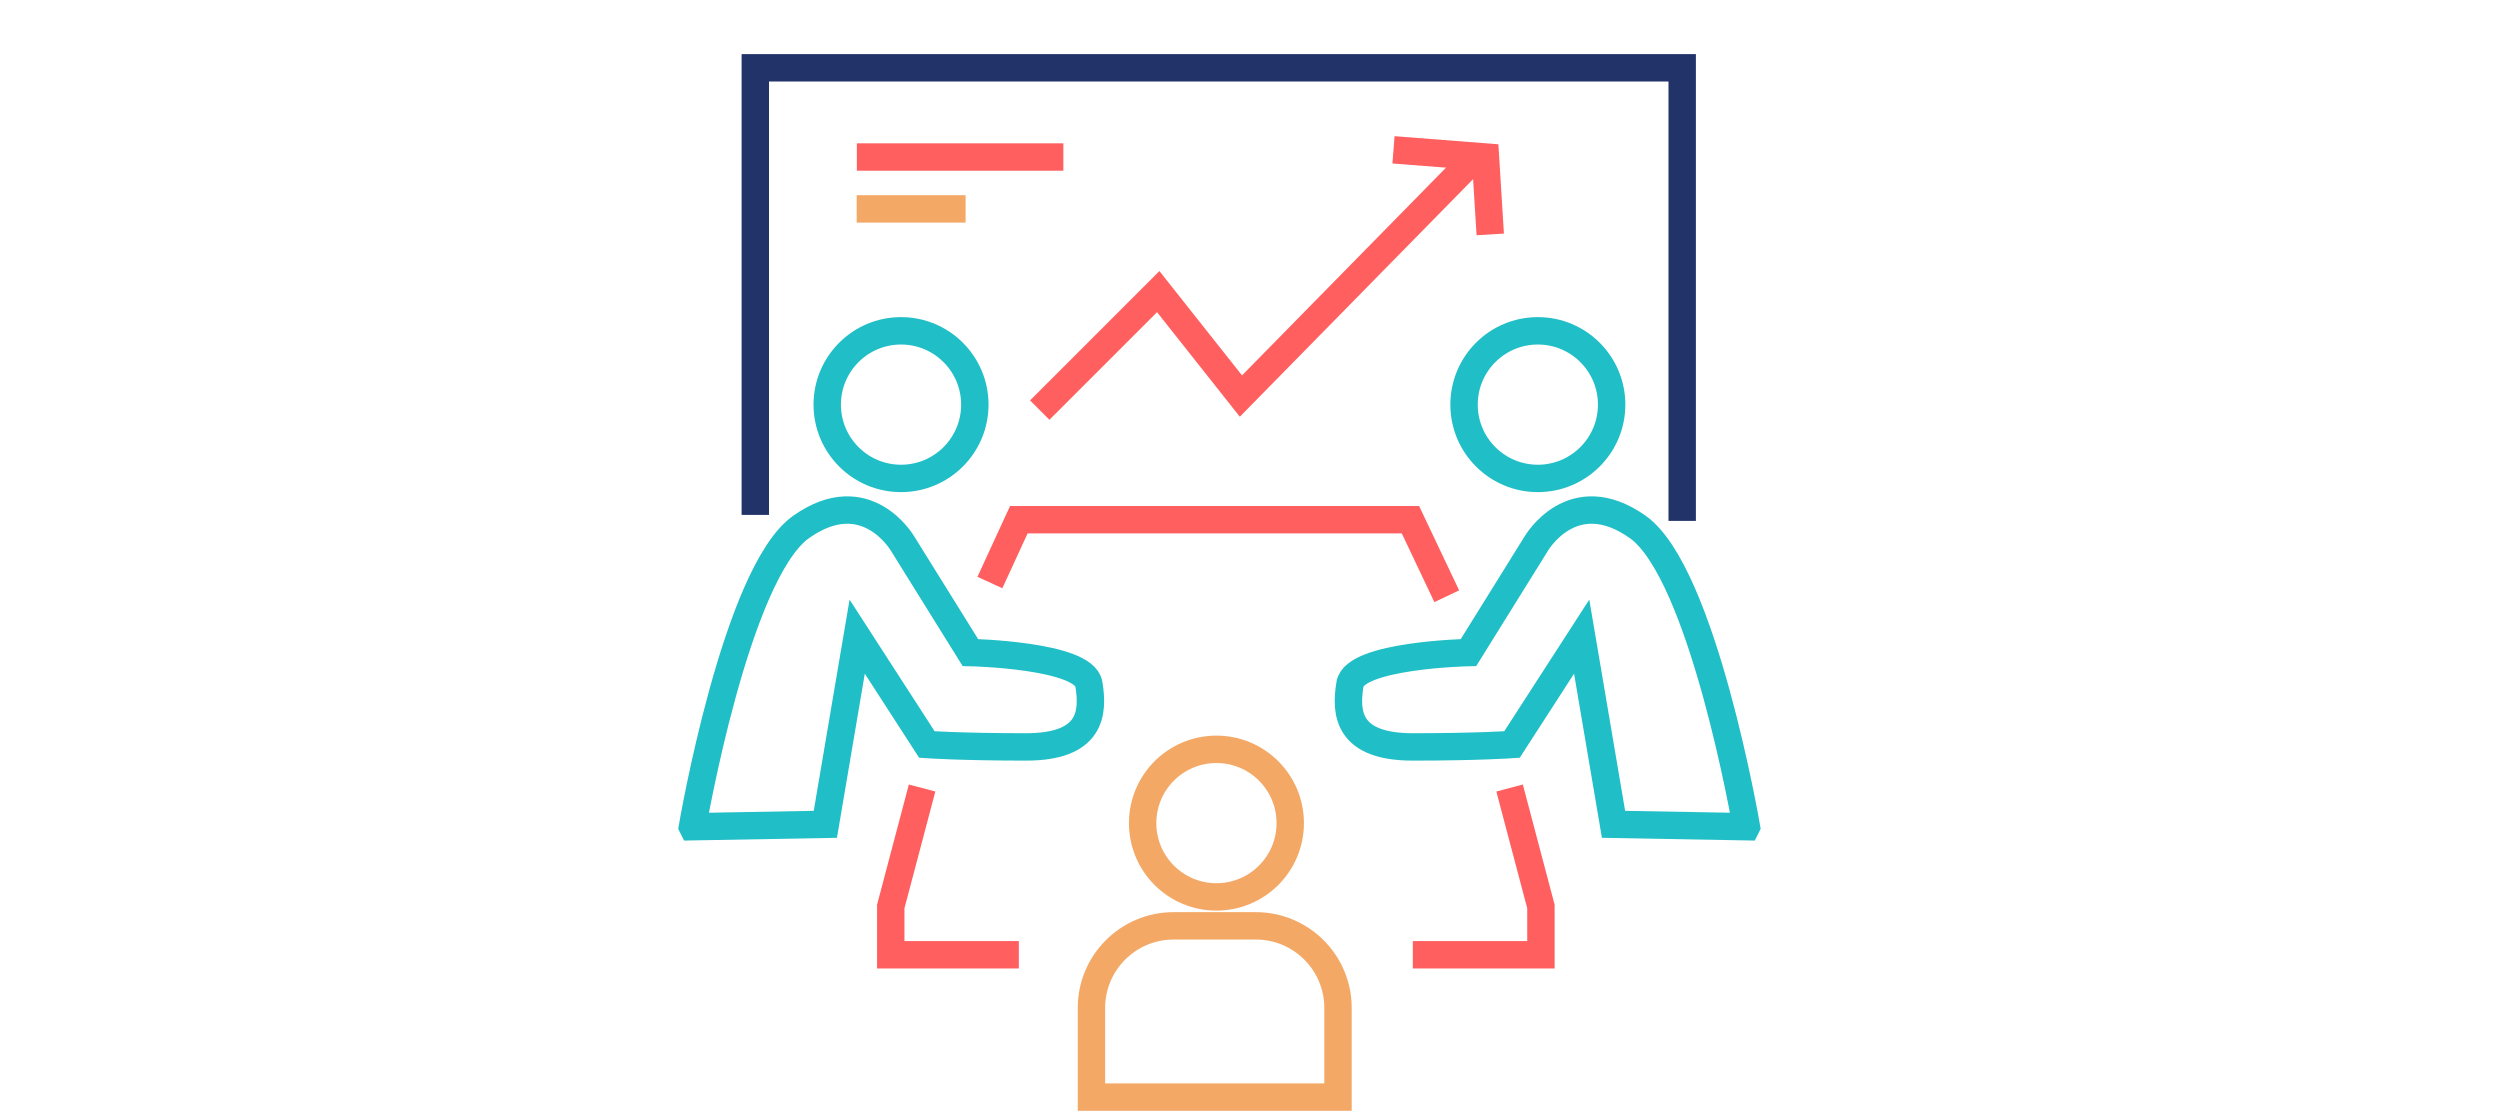
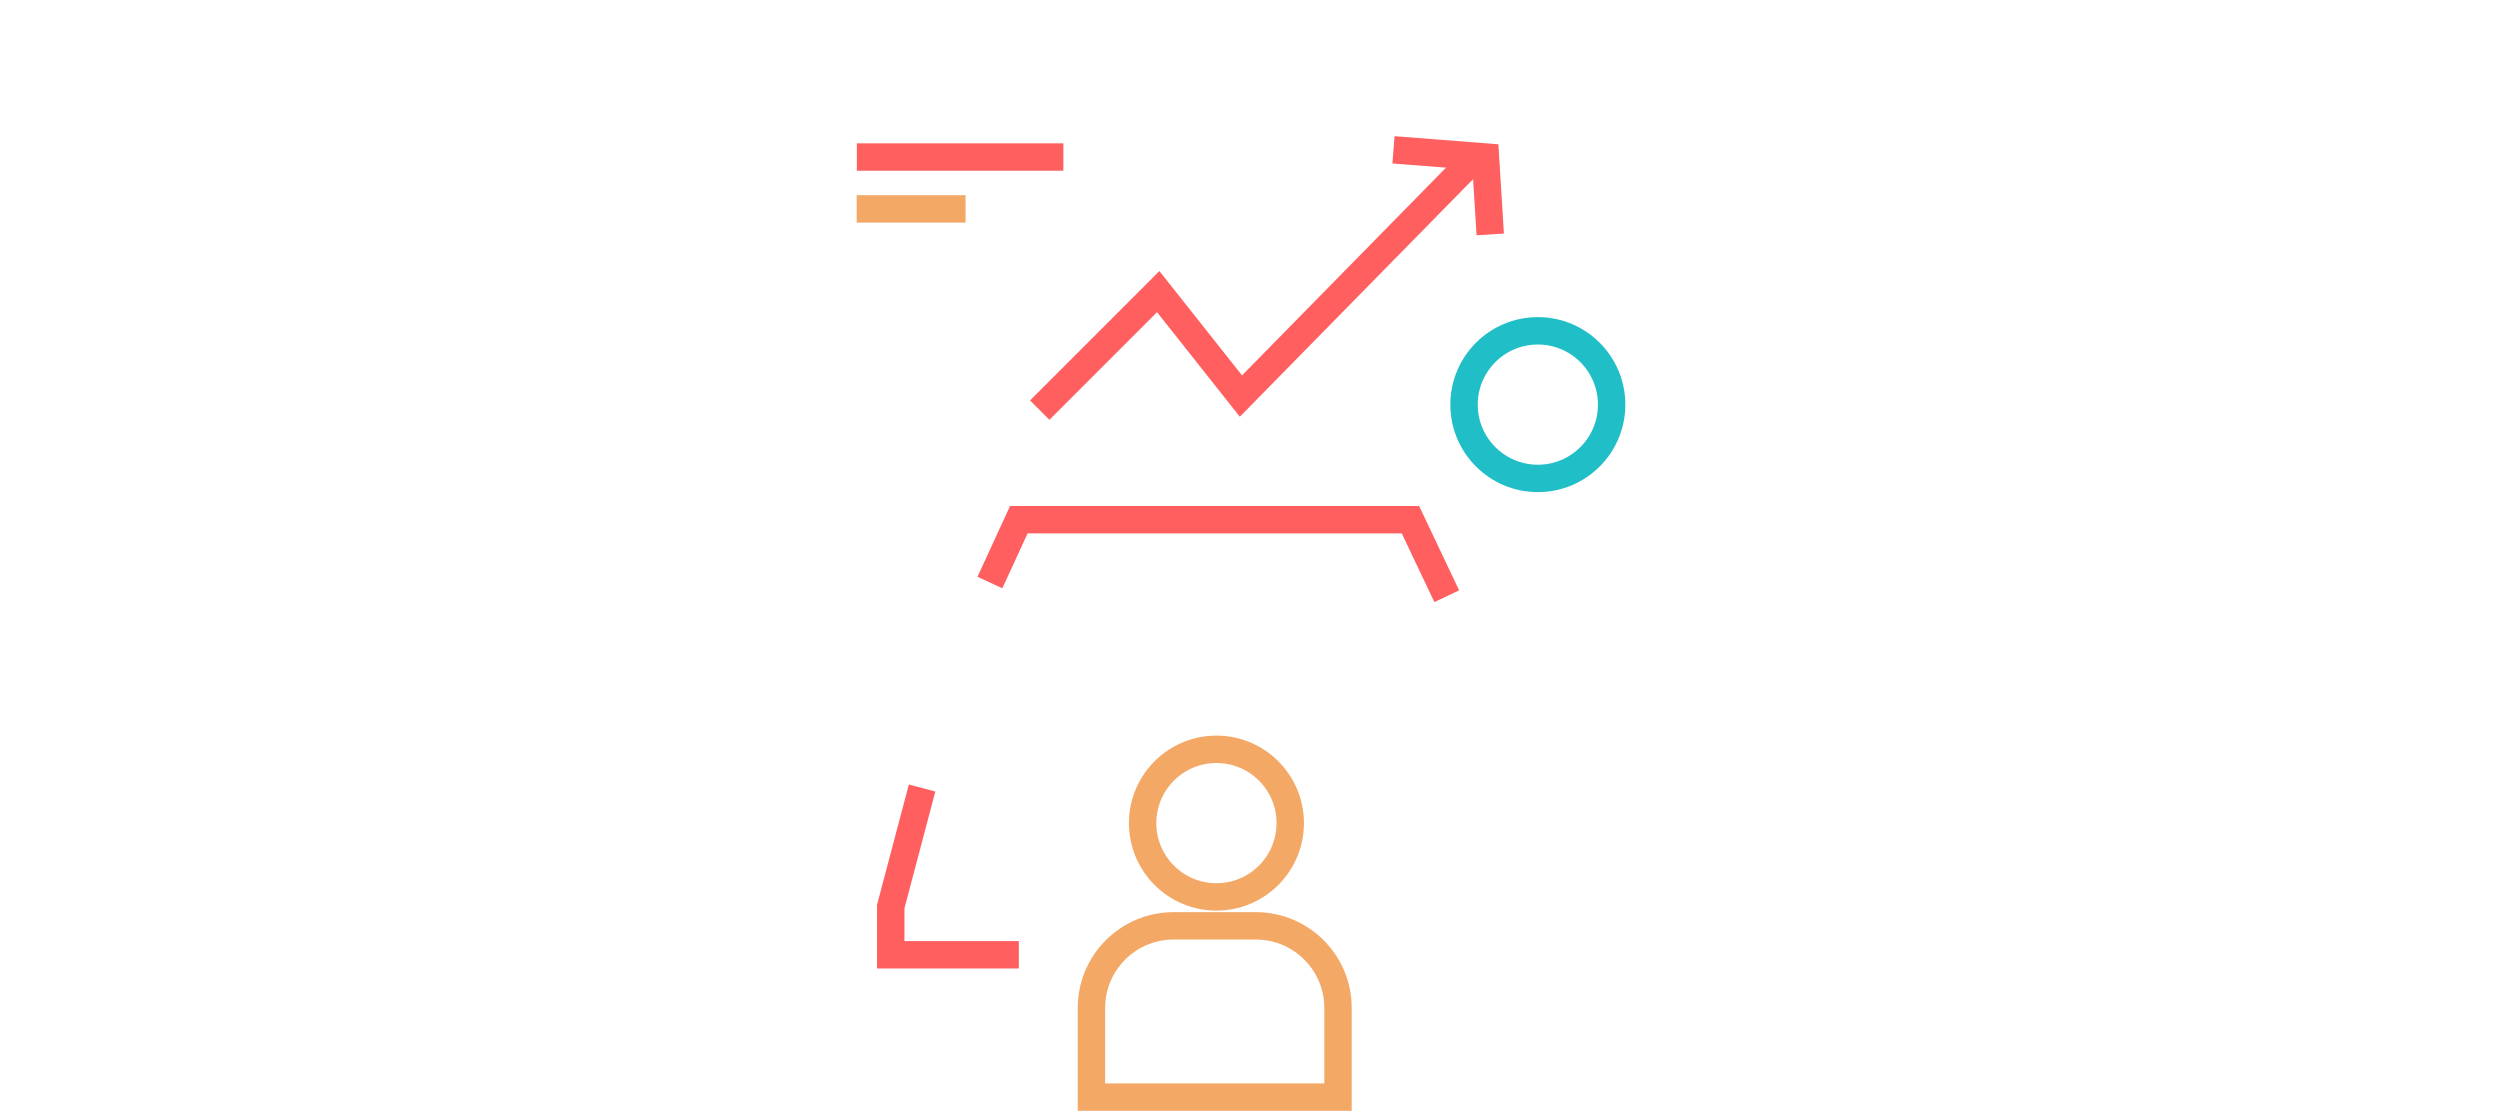
<svg xmlns="http://www.w3.org/2000/svg" id="Layer_1" data-name="Layer 1" viewBox="0 0 146 65">
  <defs>
    <style>
      .cls-1 {
        stroke: #ff5f5f;
      }

      .cls-1, .cls-2, .cls-3, .cls-4 {
        fill: none;
        stroke-miterlimit: 10;
        stroke-width: 1.6px;
      }

      .cls-2 {
        stroke: #213368;
      }

      .cls-3 {
        stroke: #f4a866;
      }

      .cls-4 {
        stroke: #20bec6;
      }
    </style>
  </defs>
-   <polyline class="cls-2" points="44.11 30.07 44.11 3.96 98.24 3.96 98.24 30.42" />
  <line class="cls-1" x1="50.04" y1="9.17" x2="62.1" y2="9.17" />
  <line class="cls-3" x1="50.03" y1="12.2" x2="56.39" y2="12.2" />
  <polyline class="cls-1" points="86.04 9.31 72.47 23.13 67.64 17.03 60.72 23.95" />
  <polyline class="cls-1" points="81.38 8.75 86.75 9.17 87.03 13.69" />
  <polyline class="cls-1" points="57.81 34.02 59.5 30.35 82.37 30.35 84.49 34.82" />
  <polyline class="cls-1" points="53.85 46.02 52.02 52.94 52.02 55.76 59.5 55.76" />
-   <polyline class="cls-1" points="88.16 46.02 89.99 52.94 89.99 55.76 82.51 55.76" />
-   <path class="cls-4" d="M40.44,48.28s2.54-14.82,6.35-17.51,5.93.99,5.93.99l3.95,6.35s6.64.14,6.92,1.84.14,3.67-3.67,3.67-5.79-.14-5.79-.14l-4.07-6.3-1.86,10.96-7.76.14Z" />
-   <circle class="cls-4" cx="52.62" cy="23.63" r="4.31" />
  <circle class="cls-3" cx="71.04" cy="48.07" r="4.31" />
  <g>
-     <path class="cls-4" d="M101.99,48.28s-2.54-14.82-6.35-17.51-5.93.99-5.93.99l-3.95,6.35s-6.64.14-6.92,1.84-.14,3.67,3.67,3.67,5.79-.14,5.79-.14l4.07-6.3,1.86,10.96,7.76.14Z" />
    <circle class="cls-4" cx="89.81" cy="23.63" r="4.31" />
  </g>
  <path class="cls-3" d="M68.53,54.07h4.82c2.64,0,4.79,2.15,4.79,4.79v5.21h-14.4v-5.21c0-2.64,2.15-4.79,4.79-4.79Z" />
</svg>